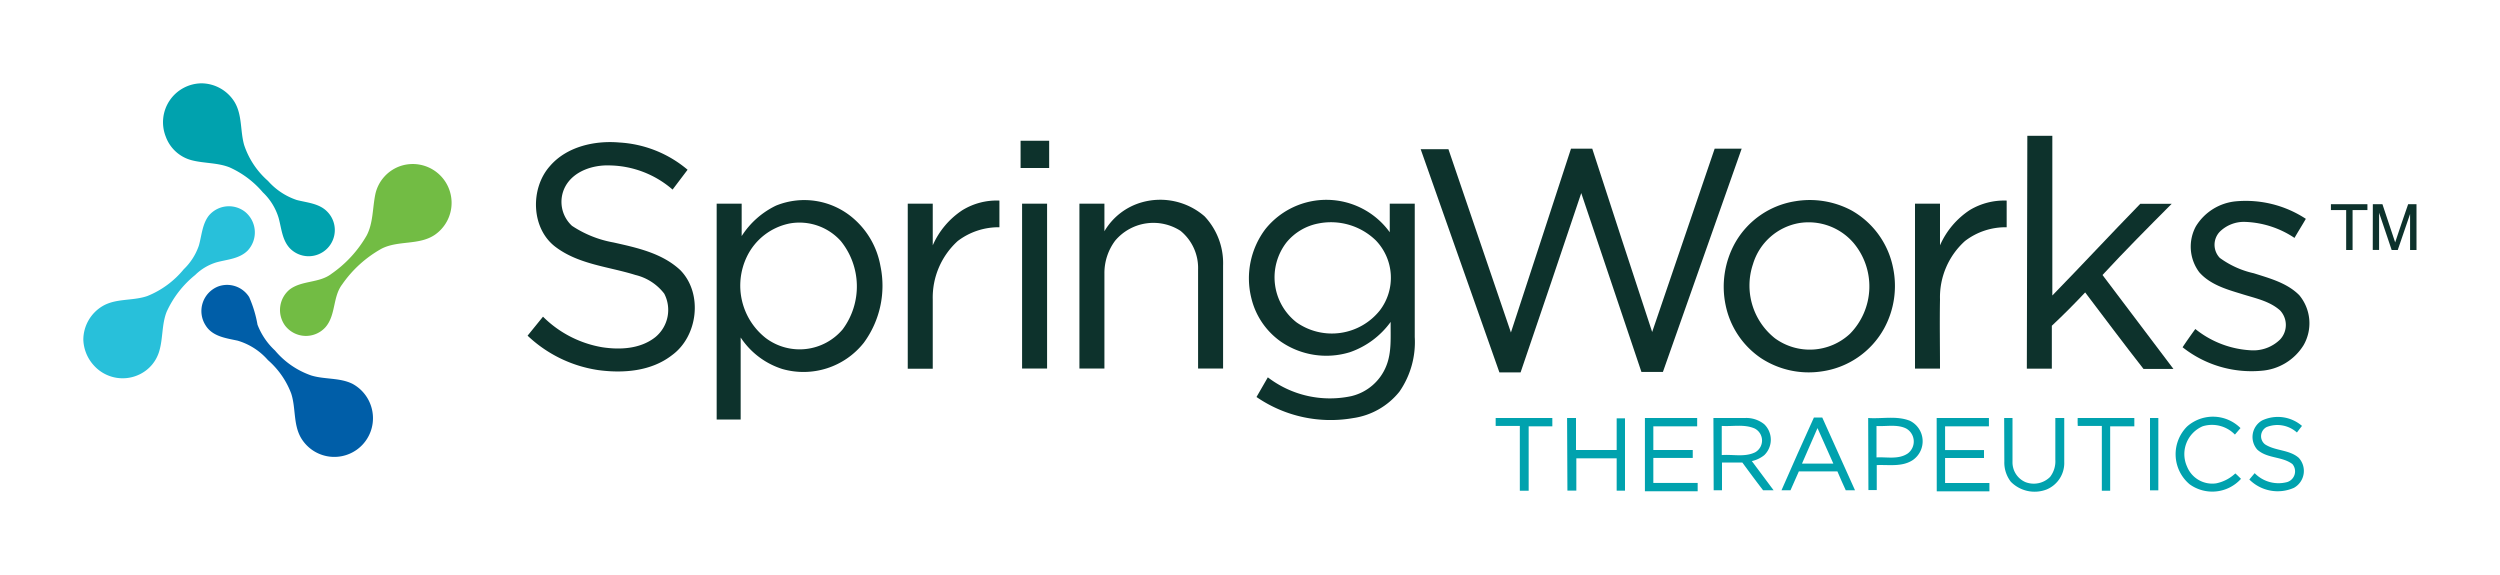
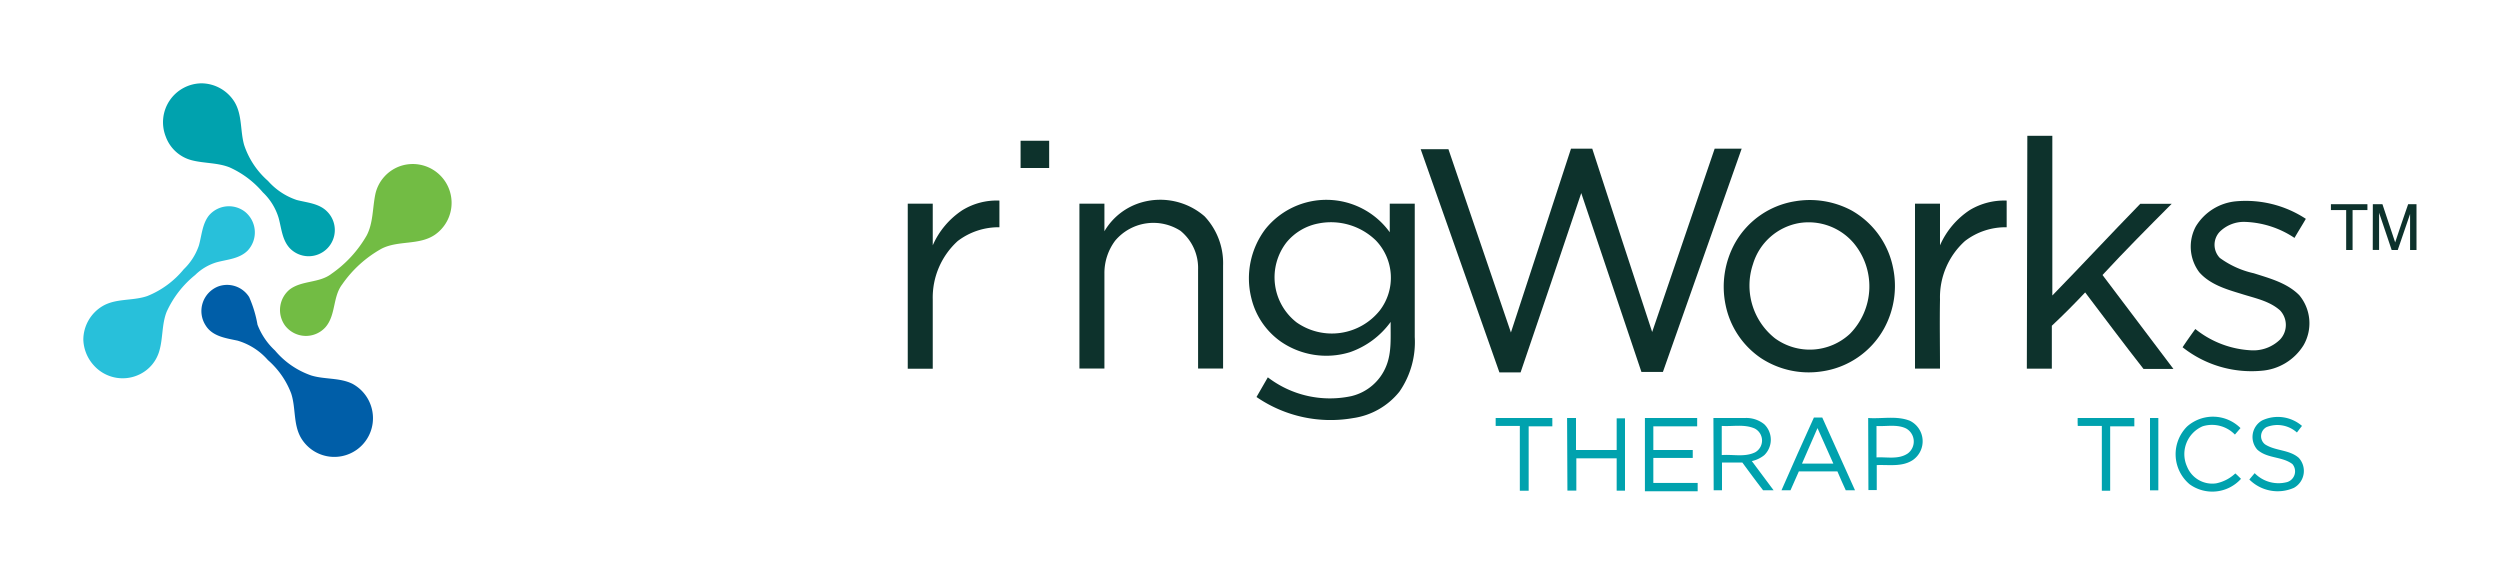
<svg xmlns="http://www.w3.org/2000/svg" id="Layer_1" data-name="Layer 1" viewBox="0 0 300 69">
  <defs>
    <style>.cls-1,.cls-2{fill:#00a2ae;}.cls-2,.cls-4{fill-rule:evenodd;}.cls-3,.cls-4{fill:#0d322c;}.cls-5{fill:#72bc44;}.cls-6{fill:#28c0da;}.cls-7{fill:#005ea8;}</style>
  </defs>
  <g id="_00a2aeff" data-name="#00a2aeff">
    <path id="Layer" class="cls-1" d="M24.16,10h.06a4.71,4.71,0,0,1,3.92,2.23c.95,1.57.67,3.48,1.16,5.18a9.86,9.86,0,0,0,2.86,4.3A8,8,0,0,0,35.61,24c1.23.32,2.65.4,3.61,1.35a3.14,3.14,0,1,1-4.44,4.44c-.93-1-1-2.39-1.34-3.62a7,7,0,0,0-1.9-3.09,11.29,11.29,0,0,0-4-3c-1.42-.56-3-.47-4.45-.83a4.52,4.52,0,0,1-3.2-2.86A4.67,4.67,0,0,1,24.16,10Z" />
    <path id="Layer-2" data-name="Layer" class="cls-1" d="M179.48,50.16h6.8v1h-2.84v7.73h-1.06V51.11h-2.9Z" />
    <path id="Layer-3" data-name="Layer" class="cls-1" d="M188.05,50.16h1.07V54H194v-3.8H195v8.68H194V55h-4.84c0,1.29,0,2.58,0,3.87h-1.07Z" />
    <path id="Layer-4" data-name="Layer" class="cls-1" d="M197.39,50.16h6.27v1H198.4V54h4.73v.95H198.4v3h5.32v1h-6.33Z" />
    <path id="Layer-5" data-name="Layer" class="cls-2" d="M205.61,50.16h3.8a3.41,3.41,0,0,1,2.3.75,2.58,2.58,0,0,1,0,3.71,3.61,3.61,0,0,1-1.49.71l2.61,3.5h-1.26c-.85-1.1-1.67-2.21-2.49-3.33h-2.44v3.33h-1Zm1,1v3.45c1.32-.11,2.74.28,4-.33a1.62,1.62,0,0,0-.05-2.86C209.3,50.87,207.92,51.2,206.62,51.11Z" />
    <path id="Layer-6" data-name="Layer" class="cls-2" d="M217.67,50.1h1c1.32,2.91,2.62,5.82,3.93,8.73h-1.11c-.35-.75-.68-1.51-1-2.26h-4.63c-.33.76-.67,1.5-1,2.26h-1.08C215.05,55.92,216.35,53,217.67,50.1Zm-1.43,5.53H220c-.64-1.42-1.26-2.84-1.9-4.26Q217.18,53.49,216.24,55.63Z" />
    <path id="Layer-7" data-name="Layer" class="cls-2" d="M224.18,50.16c1.65.12,3.4-.3,5,.33a2.74,2.74,0,0,1,.38,4.7c-1.28.87-2.9.56-4.35.62v3h-1Zm1,1v3.73c1.25-.07,2.65.28,3.76-.48a1.79,1.79,0,0,0-.22-3C227.63,50.89,226.36,51.19,225.19,51.12Z" />
-     <path id="Layer-8" data-name="Layer" class="cls-1" d="M232.4,50.16h6.27v1h-5.26q0,1.43,0,2.85h4.67v.95h-4.67c0,1,0,2,0,3h5.32c0,.32,0,.64,0,1h-6.32C232.4,56,232.41,53.05,232.4,50.16Z" />
-     <path id="Layer-9" data-name="Layer" class="cls-1" d="M240.5,50.16h1c0,1.75,0,3.5,0,5.26a2.58,2.58,0,0,0,1.57,2.44,2.77,2.77,0,0,0,2.94-.63,3.06,3.06,0,0,0,.63-2.07c0-1.67,0-3.33,0-5h1.07c0,1.76,0,3.51,0,5.27a3.44,3.44,0,0,1-2.1,3.3,4,4,0,0,1-4.31-.92,3.76,3.76,0,0,1-.78-2.42Z" />
    <path id="Layer-10" data-name="Layer" class="cls-1" d="M249.32,50.16h6.8c0,.32,0,.63,0,1h-2.9v7.73h-1V51.11h-2.89C249.31,50.79,249.31,50.48,249.32,50.16Z" />
    <path id="Layer-11" data-name="Layer" class="cls-1" d="M258,50.16H259v8.68H258Z" />
    <path id="Layer-12" data-name="Layer" class="cls-1" d="M262.45,51.18a4.68,4.68,0,0,1,6.41.19l-.67.78a3.83,3.83,0,0,0-3.86-1A3.63,3.63,0,0,0,262.45,56a3.26,3.26,0,0,0,3.5,2,4.73,4.73,0,0,0,2.29-1.19c.24.21.46.43.68.65a4.64,4.64,0,0,1-6.17.65A4.71,4.71,0,0,1,262.45,51.18Z" />
    <path id="Layer-13" data-name="Layer" class="cls-1" d="M271.44,50.46a4.43,4.43,0,0,1,4.8.65c-.21.26-.41.53-.61.79a3.51,3.51,0,0,0-3.64-.65,1.24,1.24,0,0,0-.19,2.07c1.24.81,2.91.62,4.05,1.62a2.32,2.32,0,0,1-.58,3.6,4.81,4.81,0,0,1-5.35-1l.64-.76a4,4,0,0,0,3.93,1.06,1.35,1.35,0,0,0,.6-2.15c-1.24-.94-3-.64-4.21-1.73A2.29,2.29,0,0,1,271.44,50.46Z" />
  </g>
  <g id="_0d322cff" data-name="#0d322cff">
    <path id="Layer-14" data-name="Layer" class="cls-3" d="M243.28,16.3h3V35.46c3.55-3.64,7-7.36,10.55-11,1.26,0,2.51,0,3.77,0C257.8,27.27,255,30.08,252.3,33c2.83,3.76,5.68,7.51,8.51,11.27h-3.59c-2.35-3-4.68-6.12-7-9.18-1.29,1.37-2.62,2.71-4,4v5.15h-3Z" />
    <path id="Layer-15" data-name="Layer" class="cls-3" d="M122.47,16.89h3.43v3.27h-3.43Z" />
-     <path id="Layer-16" data-name="Layer" class="cls-3" d="M66,19.92c2-2.32,5.34-3.08,8.32-2.82a13.91,13.91,0,0,1,8.19,3.27l-1.8,2.38a11.81,11.81,0,0,0-7.56-2.9c-2-.07-4.36.68-5.35,2.6a3.91,3.91,0,0,0,.84,4.65,13.19,13.19,0,0,0,5,2c2.8.63,5.81,1.27,8,3.32,2.73,2.79,2.12,7.93-1,10.2-2.49,1.94-5.84,2.2-8.86,1.79a15.65,15.65,0,0,1-8.47-4.13L65.16,38a13.21,13.21,0,0,0,7.11,3.67c2.16.33,4.6.2,6.38-1.22a4.23,4.23,0,0,0,1.06-5.21A6.16,6.16,0,0,0,76.26,33c-3.18-1-6.71-1.25-9.49-3.29C63.71,27.52,63.58,22.62,66,19.92Z" />
    <path id="Layer-17" data-name="Layer" class="cls-3" d="M170.48,17.9h3.33c2.49,7.34,5,14.67,7.5,22,2.42-7.35,4.8-14.71,7.21-22.06h2.55c2.37,7.36,4.8,14.7,7.19,22,2.49-7.33,5-14.65,7.5-22H209q-4.72,13.41-9.45,26.79-1.29,0-2.58,0-3.6-10.72-7.22-21.46Q186.12,34,182.47,44.69c-.85,0-1.7,0-2.54,0Z" />
-     <path id="Layer-18" data-name="Layer" class="cls-4" d="M93.13,24.67a9,9,0,0,1,9.15,1.43,9.8,9.8,0,0,1,3.37,5.81,11.55,11.55,0,0,1-2,9.23,9.23,9.23,0,0,1-9.77,3.14,9.4,9.4,0,0,1-5-3.78c0,3.28,0,6.56,0,9.84H86V24.44c1,0,2,0,3,0,0,1.29,0,2.59,0,3.89A10.08,10.08,0,0,1,93.13,24.67Zm1.66,2.14a7.28,7.28,0,0,0-5.17,4,8,8,0,0,0,2.29,9.77,6.76,6.76,0,0,0,9.22-1.07,8.65,8.65,0,0,0-.23-10.58A6.67,6.67,0,0,0,94.79,26.81Z" />
    <path id="Layer-19" data-name="Layer" class="cls-3" d="M115.49,25.22a7.86,7.86,0,0,1,4.44-1.15c0,1.07,0,2.13,0,3.2a8.1,8.1,0,0,0-5,1.65,9.16,9.16,0,0,0-3,7c0,2.78,0,5.56,0,8.33h-3V24.44c1,0,2,0,3,0,0,1.67,0,3.35,0,5A9.7,9.7,0,0,1,115.49,25.22Z" />
    <path id="Layer-20" data-name="Layer" class="cls-3" d="M137.05,24.27a8.11,8.11,0,0,1,7.5,1.69,8.19,8.19,0,0,1,2.22,5.9c0,4.12,0,8.24,0,12.36h-3V32.34a5.75,5.75,0,0,0-2.11-4.64,6,6,0,0,0-7.84,1.18,6.49,6.49,0,0,0-1.29,3.92q0,5.7,0,11.42h-3V24.44h3c0,1.1,0,2.21,0,3.31A7.6,7.6,0,0,1,137.05,24.27Z" />
    <path id="Layer-21" data-name="Layer" class="cls-4" d="M151.84,27.5a9.38,9.38,0,0,1,14.93.37c0-1.15,0-2.29,0-3.43,1,0,2,0,3,0,0,5.33,0,10.65,0,16A10.44,10.44,0,0,1,167.93,47a8.7,8.7,0,0,1-5.55,3.17,15.69,15.69,0,0,1-11.6-2.53l1.36-2.36a12.26,12.26,0,0,0,10,2.26,6,6,0,0,0,4.21-3.62c.68-1.68.5-3.52.53-5.29A10.12,10.12,0,0,1,162,42.26,9.62,9.62,0,0,1,153.71,41a8.91,8.91,0,0,1-3.54-5.19A9.82,9.82,0,0,1,151.84,27.5Zm6.35-.68a6.53,6.53,0,0,0-3.82,2.28,6.85,6.85,0,0,0,1.21,9.58,7.37,7.37,0,0,0,10-1.43,6.46,6.46,0,0,0-.48-8.4A7.73,7.73,0,0,0,158.19,26.82Z" />
    <path id="Layer-22" data-name="Layer" class="cls-4" d="M215.42,24.15a10.64,10.64,0,0,1,6.74,1.09,10.17,10.17,0,0,1,5,6.86,10.64,10.64,0,0,1-1.06,7.3,10.16,10.16,0,0,1-7.51,5.17,10.44,10.44,0,0,1-7.28-1.6,10.13,10.13,0,0,1-4.23-6.33,10.81,10.81,0,0,1,1.17-7.56A10.09,10.09,0,0,1,215.42,24.15Zm.47,2.62a7.05,7.05,0,0,0-5.53,4.92A8.07,8.07,0,0,0,213,40.6a7.08,7.08,0,0,0,9-.55,8.11,8.11,0,0,0,.44-10.88A7.11,7.11,0,0,0,215.89,26.77Z" />
    <path id="Layer-23" data-name="Layer" class="cls-3" d="M236.37,25.21a8,8,0,0,1,4.43-1.14v3.2a8,8,0,0,0-5,1.65,9.08,9.08,0,0,0-3,7c-.05,2.77,0,5.54,0,8.31h-3V24.44c1,0,2,0,3,0,0,1.67,0,3.35,0,5A9.75,9.75,0,0,1,236.37,25.21Z" />
    <path id="Layer-24" data-name="Layer" class="cls-3" d="M268.4,24.15a13.13,13.13,0,0,1,8.3,2.11c-.44.77-.92,1.52-1.36,2.29a11.35,11.35,0,0,0-5.86-1.92,4.13,4.13,0,0,0-3.1,1.17,2.27,2.27,0,0,0,0,3.15,10.9,10.9,0,0,0,4.07,1.84c1.92.61,4,1.16,5.46,2.63a5.27,5.27,0,0,1,.52,6,6.51,6.51,0,0,1-5.06,3.07,13.31,13.31,0,0,1-9.46-2.82c.49-.74,1-1.46,1.53-2.19a11.6,11.6,0,0,0,6.76,2.56,4.57,4.57,0,0,0,3.41-1.3,2.55,2.55,0,0,0,0-3.49c-1.3-1.16-3.08-1.48-4.69-2-1.79-.54-3.72-1.12-5-2.57a5.12,5.12,0,0,1-.42-5.51A6.32,6.32,0,0,1,268.4,24.15Z" />
-     <path id="Layer-25" data-name="Layer" class="cls-3" d="M122.65,24.44c1,0,2,0,3,0q0,9.89,0,19.78h-3Z" />
    <path id="Layer-26" data-name="Layer" class="cls-3" d="M279.71,24.5q2.19,0,4.38,0v.71h-1.78V30h-.77V25.21h-1.83Z" />
    <path id="Layer-27" data-name="Layer" class="cls-3" d="M284.74,24.5h1.15l1.53,4.59q.76-2.3,1.56-4.59h1V30h-.77V25.68L287.73,30H287c-.51-1.49-1-3-1.51-4.47,0,1.48,0,3,0,4.46h-.76C284.73,28.18,284.74,26.34,284.74,24.5Z" />
  </g>
  <g id="_72bc44ff" data-name="#72bc44ff">
    <path id="Layer-28" data-name="Layer" class="cls-5" d="M48.19,19.88a4.66,4.66,0,0,1,4,8.29c-1.89,1.29-4.37.65-6.38,1.66a14.07,14.07,0,0,0-4.75,4.3c-1.15,1.51-.74,3.67-2,5.13a3.15,3.15,0,0,1-4.86-.2,3.19,3.19,0,0,1,.57-4.33c1.47-1.1,3.53-.74,5-1.87A14.19,14.19,0,0,0,44,28.26c.8-1.53.69-3.3,1.05-5A4.61,4.61,0,0,1,48.19,19.88Z" />
  </g>
  <g id="_28c0daff" data-name="#28c0daff">
    <path id="Layer-29" data-name="Layer" class="cls-6" d="M25.07,25.86a3.15,3.15,0,0,1,4.34-.44,3.19,3.19,0,0,1,.31,4.65c-1,1-2.46,1.06-3.74,1.41A6.2,6.2,0,0,0,23.42,33,12.09,12.09,0,0,0,20,37.41c-.6,1.51-.43,3.19-.89,4.73a4.48,4.48,0,0,1-2.25,2.73,4.64,4.64,0,0,1-5.58-1A4.81,4.81,0,0,1,10,40.76v0a4.72,4.72,0,0,1,2.26-4c1.65-1,3.66-.62,5.43-1.24a10.88,10.88,0,0,0,4.36-3.21,7.11,7.11,0,0,0,1.82-2.86C24.21,28.24,24.27,26.88,25.07,25.86Z" />
  </g>
  <g id="_005ea8ff" data-name="#005ea8ff">
    <path id="Layer-30" data-name="Layer" class="cls-7" d="M26.17,34.38a3.13,3.13,0,0,1,3.73,1.27,14.14,14.14,0,0,1,1,3.31A8.24,8.24,0,0,0,33,42.06a9.89,9.89,0,0,0,4.36,3c1.61.49,3.41.24,4.94,1a4.69,4.69,0,0,1,2.41,4.79,4.64,4.64,0,0,1-8.61,1.66c-.92-1.62-.59-3.58-1.16-5.3a10,10,0,0,0-2.79-4,7.73,7.73,0,0,0-3.63-2.33c-1.38-.3-3-.49-3.83-1.81A3.17,3.17,0,0,1,26.17,34.38Z" />
  </g>
</svg>